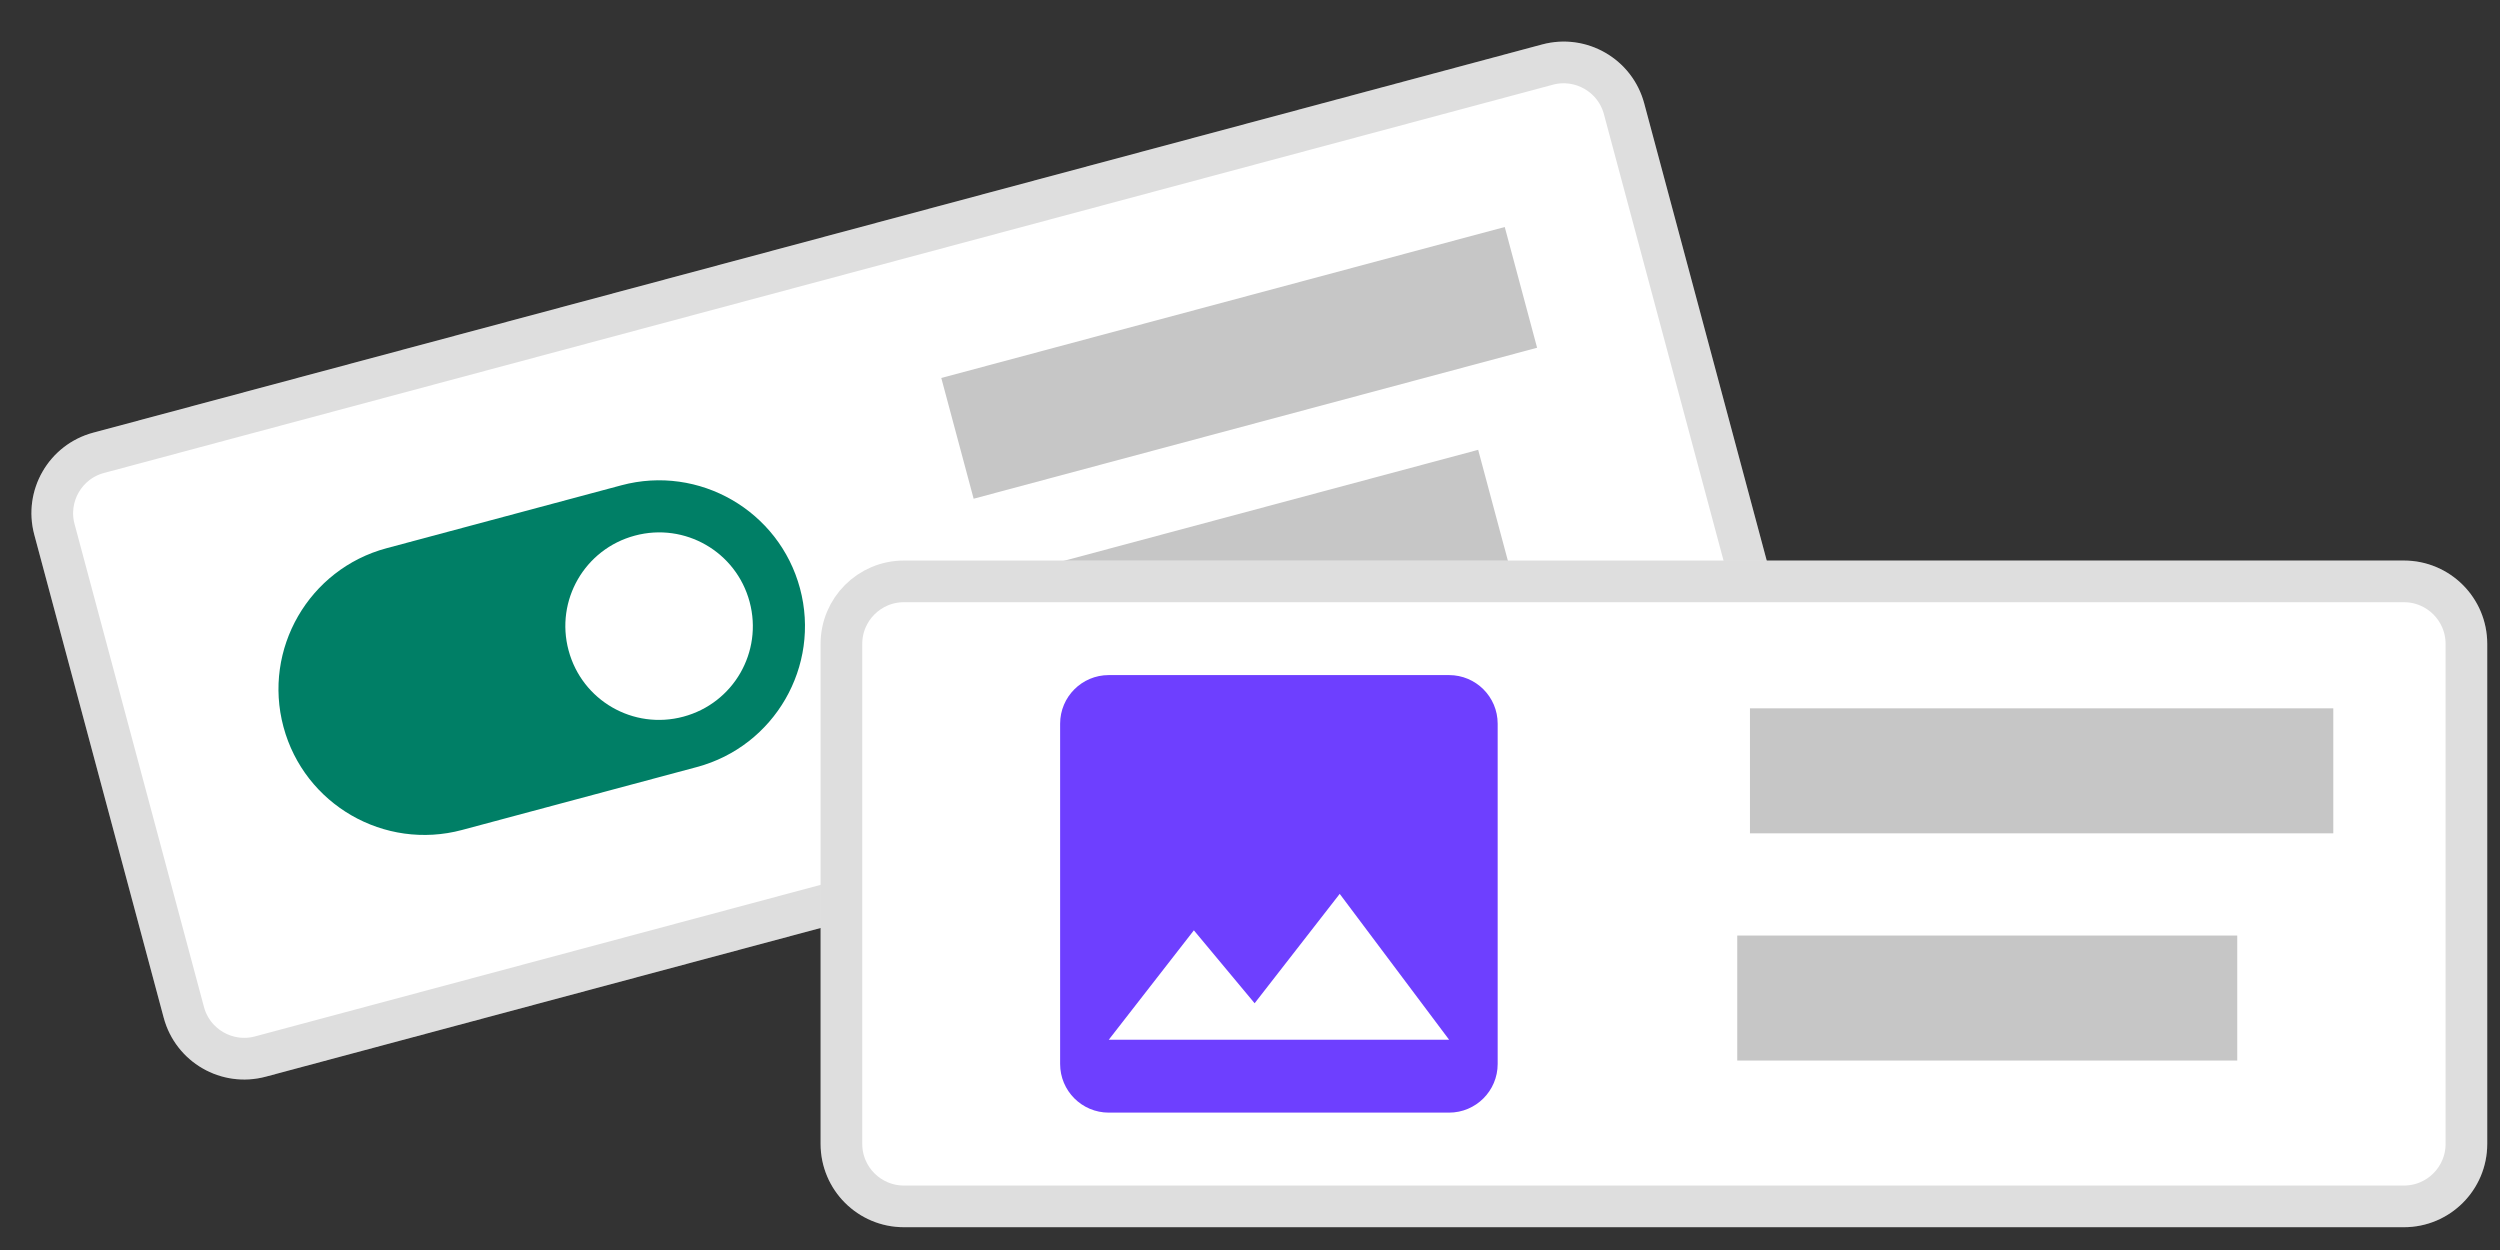
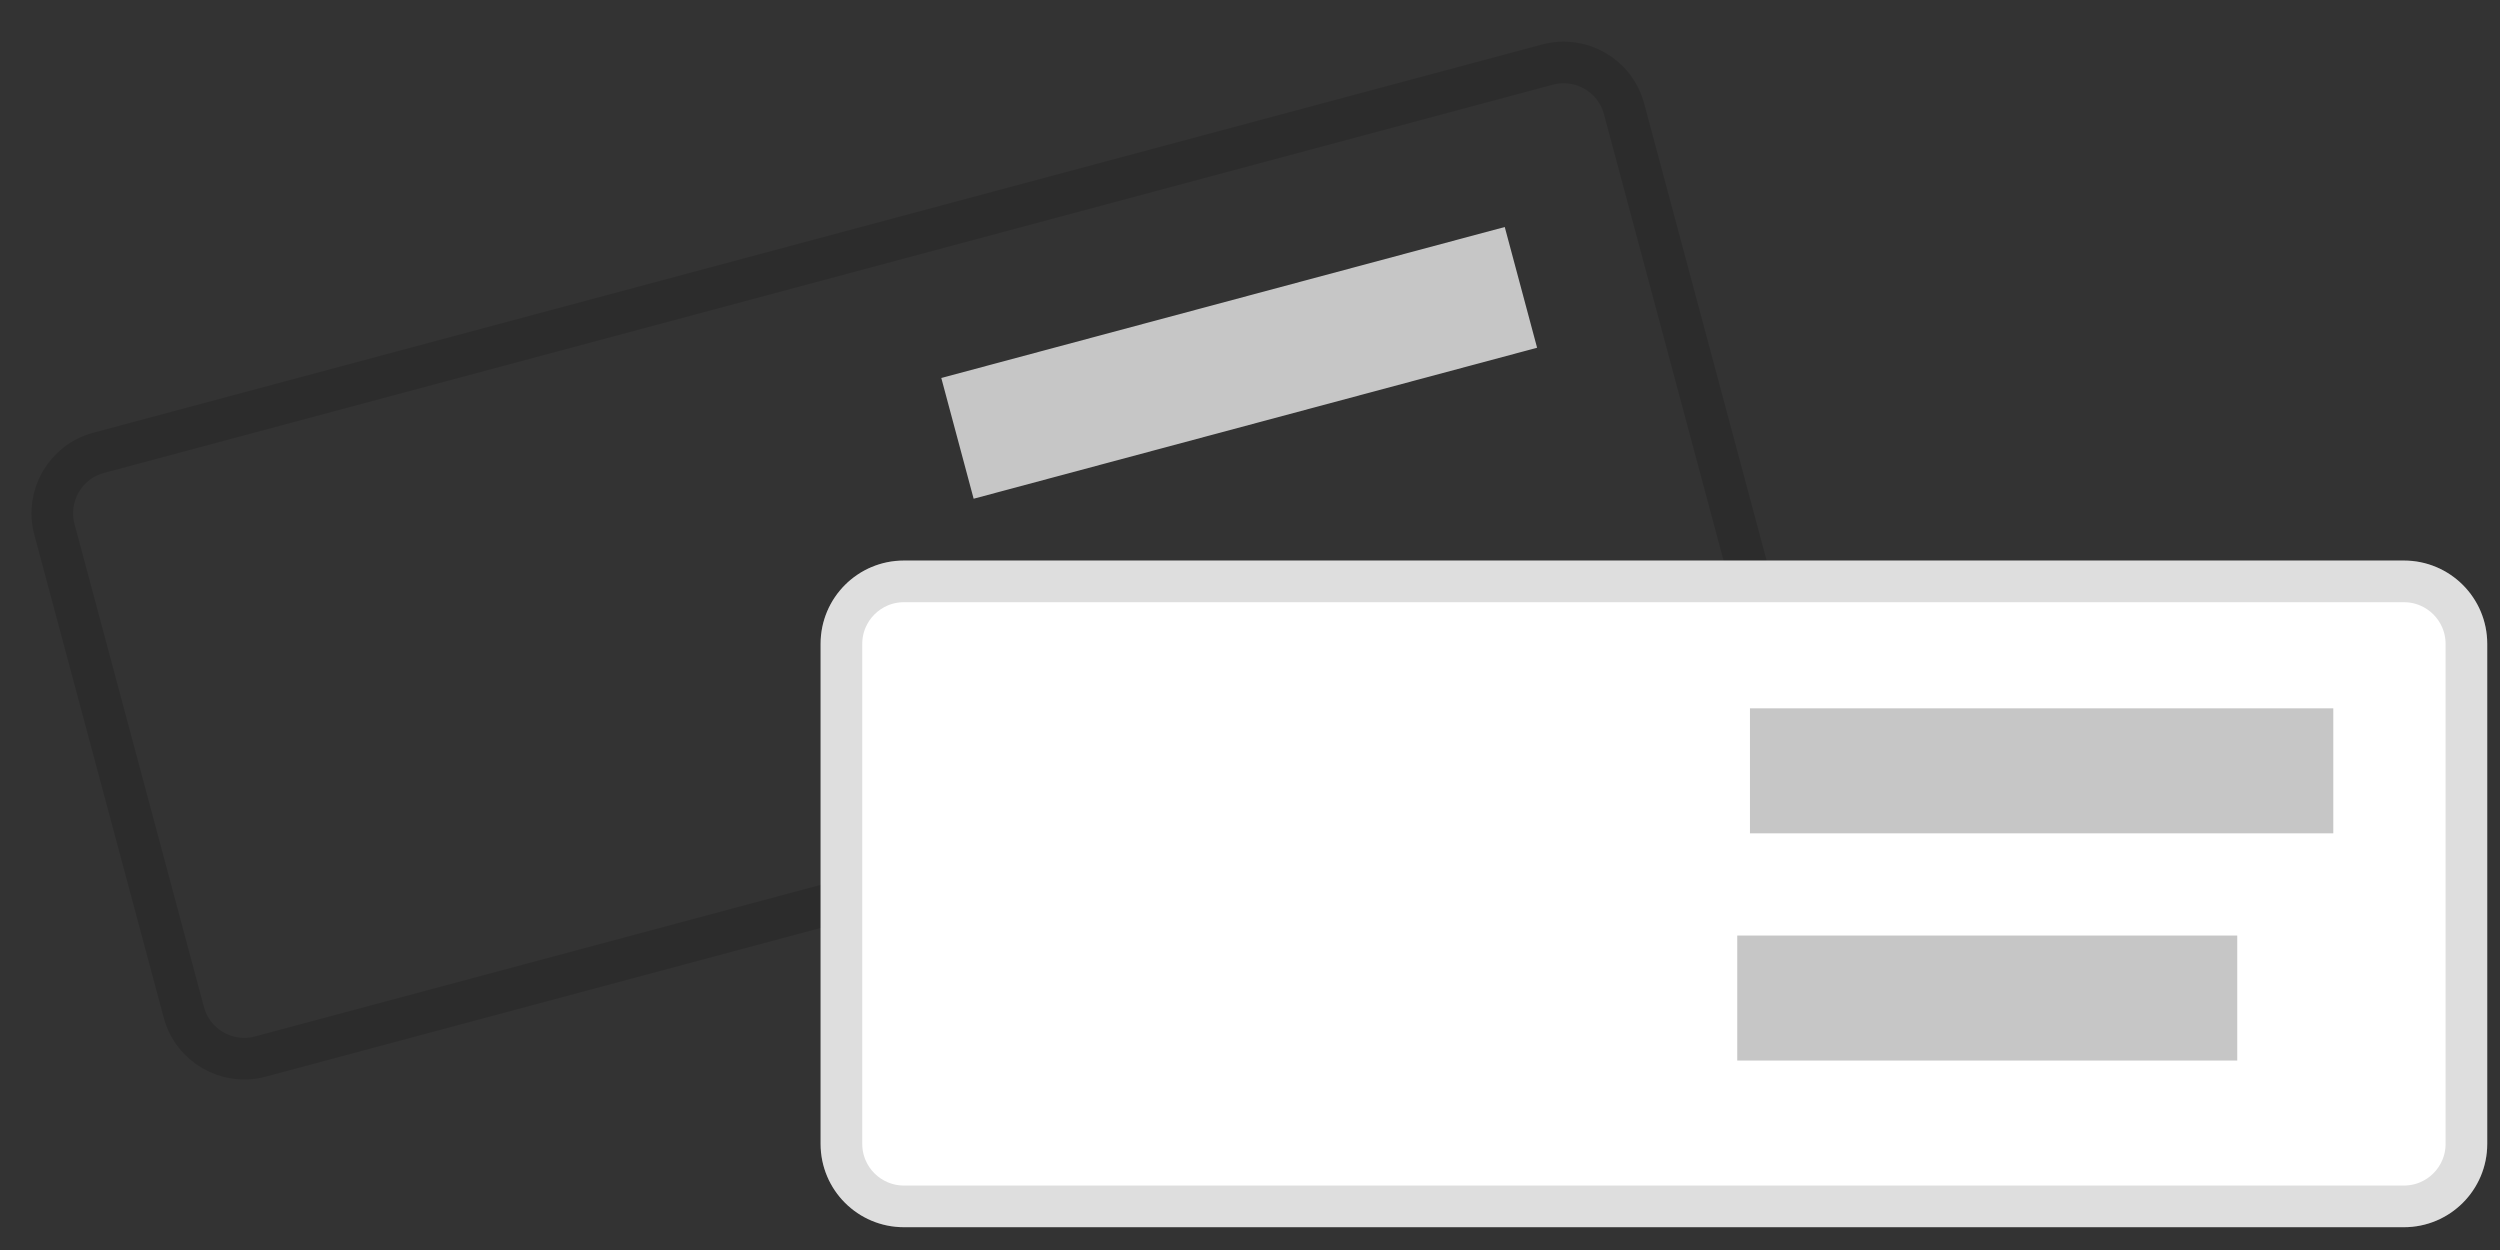
<svg xmlns="http://www.w3.org/2000/svg" id="Layer_1" version="1.1" viewBox="0 0 60 30">
  <rect x="0" y="0" width="60" height="30" fill="#333333" stroke="none" />
  <defs>
    <style>
      .st0 {
        fill: #6e3fff;
      }

      .st1 {
        fill: #007f66;
      }

      .st2 {
        fill: #c6c6c6;
      }

      .st3 {
        fill: #fff;
      }

      .st4 {
        fill: none;
        stroke: #000;
        stroke-opacity: .13;
      }
    </style>
  </defs>
-   <path class="st3" d="M.823,12.834c-.286-1.067.347-2.164,1.414-2.45L37.011,1.067c1.067-.286,2.164.347,2.45,1.414l3.106,11.591c.286,1.067-.347,2.164-1.414,2.45L6.379,25.84c-1.067.286-2.164-.347-2.45-1.414L.823,12.834Z" />
  <path class="st4" d="M1.306,12.705c-.214-.8.261-1.623,1.061-1.837L37.14,1.55c.8-.214,1.623.261,1.837,1.061l3.106,11.591c.214.8-.261,1.623-1.061,1.837L6.249,25.357c-.8.214-1.623-.261-1.837-1.061L1.306,12.705Z" />
-   <path class="st1" d="M14.913,11.647l-5.635,1.51c-1.865.5-2.975,2.422-2.475,4.287.5,1.865,2.422,2.975,4.287,2.475l5.635-1.51c1.865-.5,2.975-2.421,2.475-4.287-.5-1.865-2.422-2.975-4.287-2.475Z" />
-   <path class="st3" d="M15.236,12.855c-1.202.322-1.913,1.552-1.59,2.755.322,1.202,1.552,1.913,2.755,1.59,1.202-.322,1.912-1.552,1.59-2.755-.322-1.202-1.552-1.913-2.755-1.59Z" />
  <rect class="st2" x="22.741" y="7.209" width="14" height="3" transform="translate(-1.241 7.994) rotate(-15)" />
-   <rect class="st2" x="24.069" y="12.298" width="12" height="3" transform="translate(-2.547 8.252) rotate(-15)" />
  <path class="st3" d="M19.694,15.453c0-1.105.895-2,2-2h36c1.105,0,2,.895,2,2v12c0,1.105-.895,2-2,2H21.694c-1.105,0-2-.895-2-2v-12Z" />
  <path class="st4" d="M20.194,15.453c0-.828.672-1.5,1.5-1.5h36c.829,0,1.5.672,1.5,1.5v12c0,.829-.671,1.5-1.5,1.5H21.694c-.828,0-1.5-.671-1.5-1.5v-12Z" />
-   <path class="st0" d="M28.653,22.328l1.458,1.75,2.042-2.625,2.625,3.5h-8.167l2.042-2.625ZM35.944,25.536v-8.167c0-.647-.525-1.167-1.167-1.167h-8.167c-.644,0-1.167.522-1.167,1.167v8.167c0,.644.522,1.167,1.167,1.167h8.167c.644,0,1.167-.522,1.167-1.167Z" />
  <rect class="st2" x="41.999" y="17" width="14" height="3" />
  <rect class="st2" x="41.694" y="22.453" width="12" height="3" />
</svg>